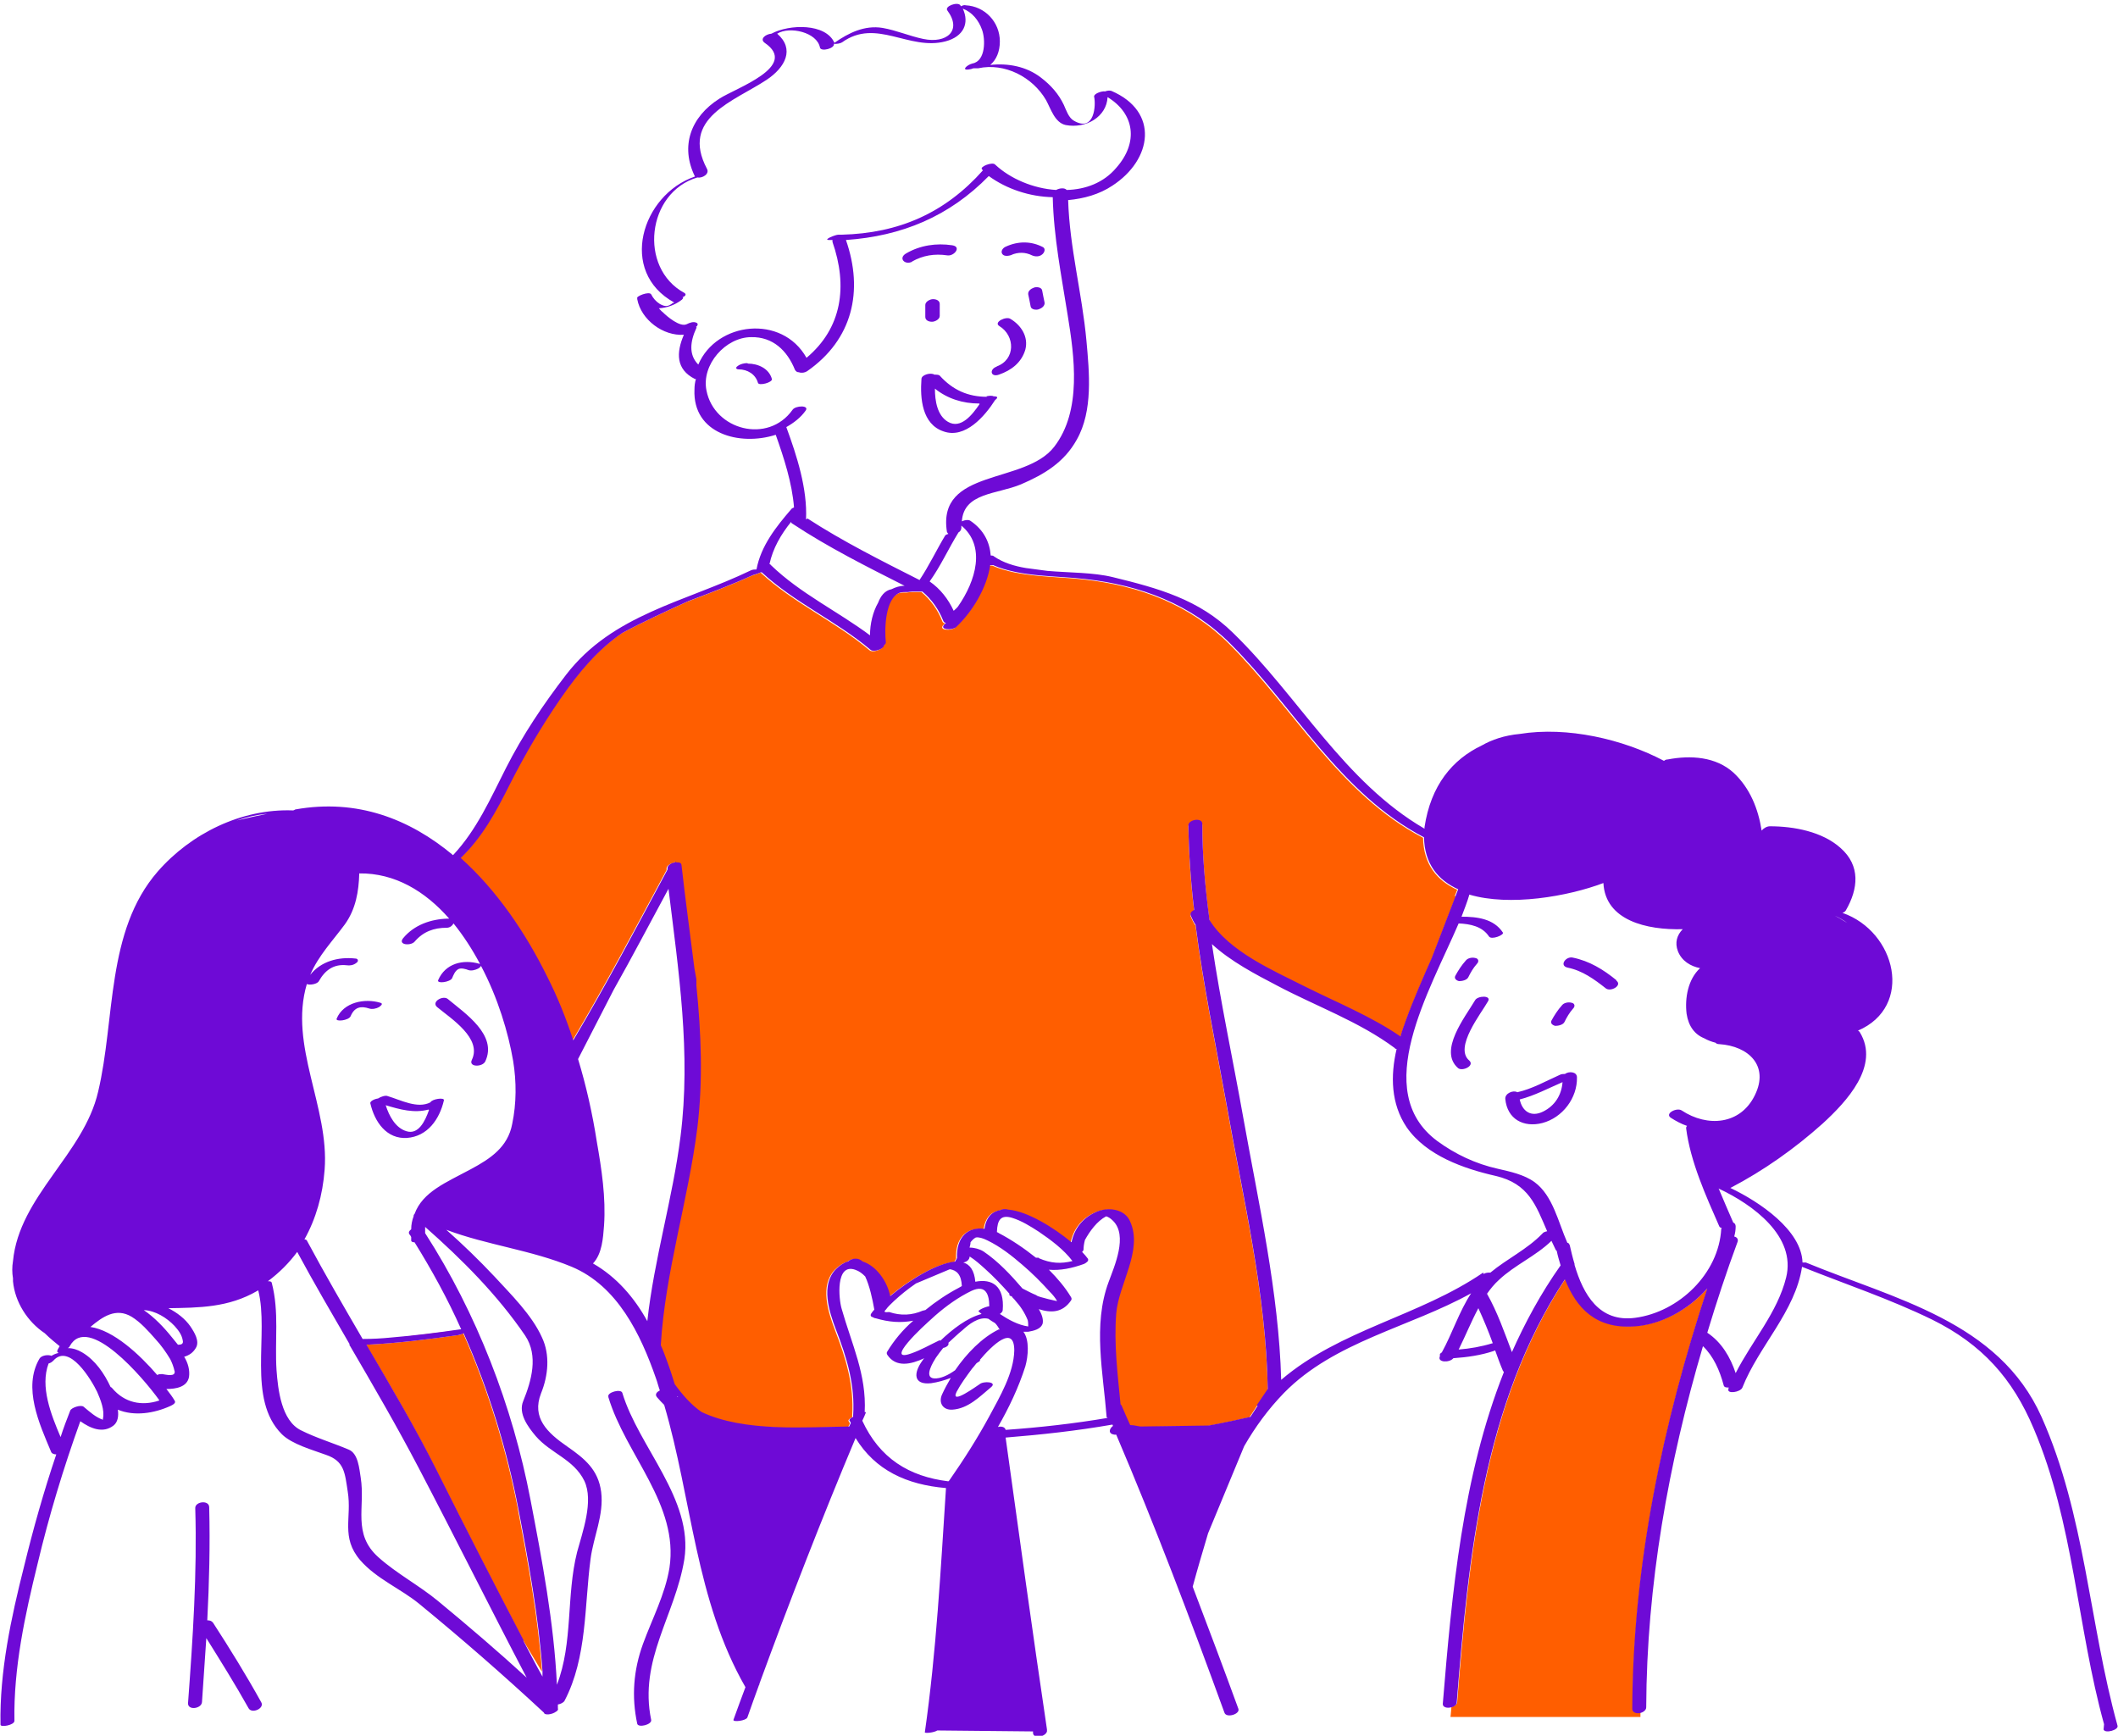
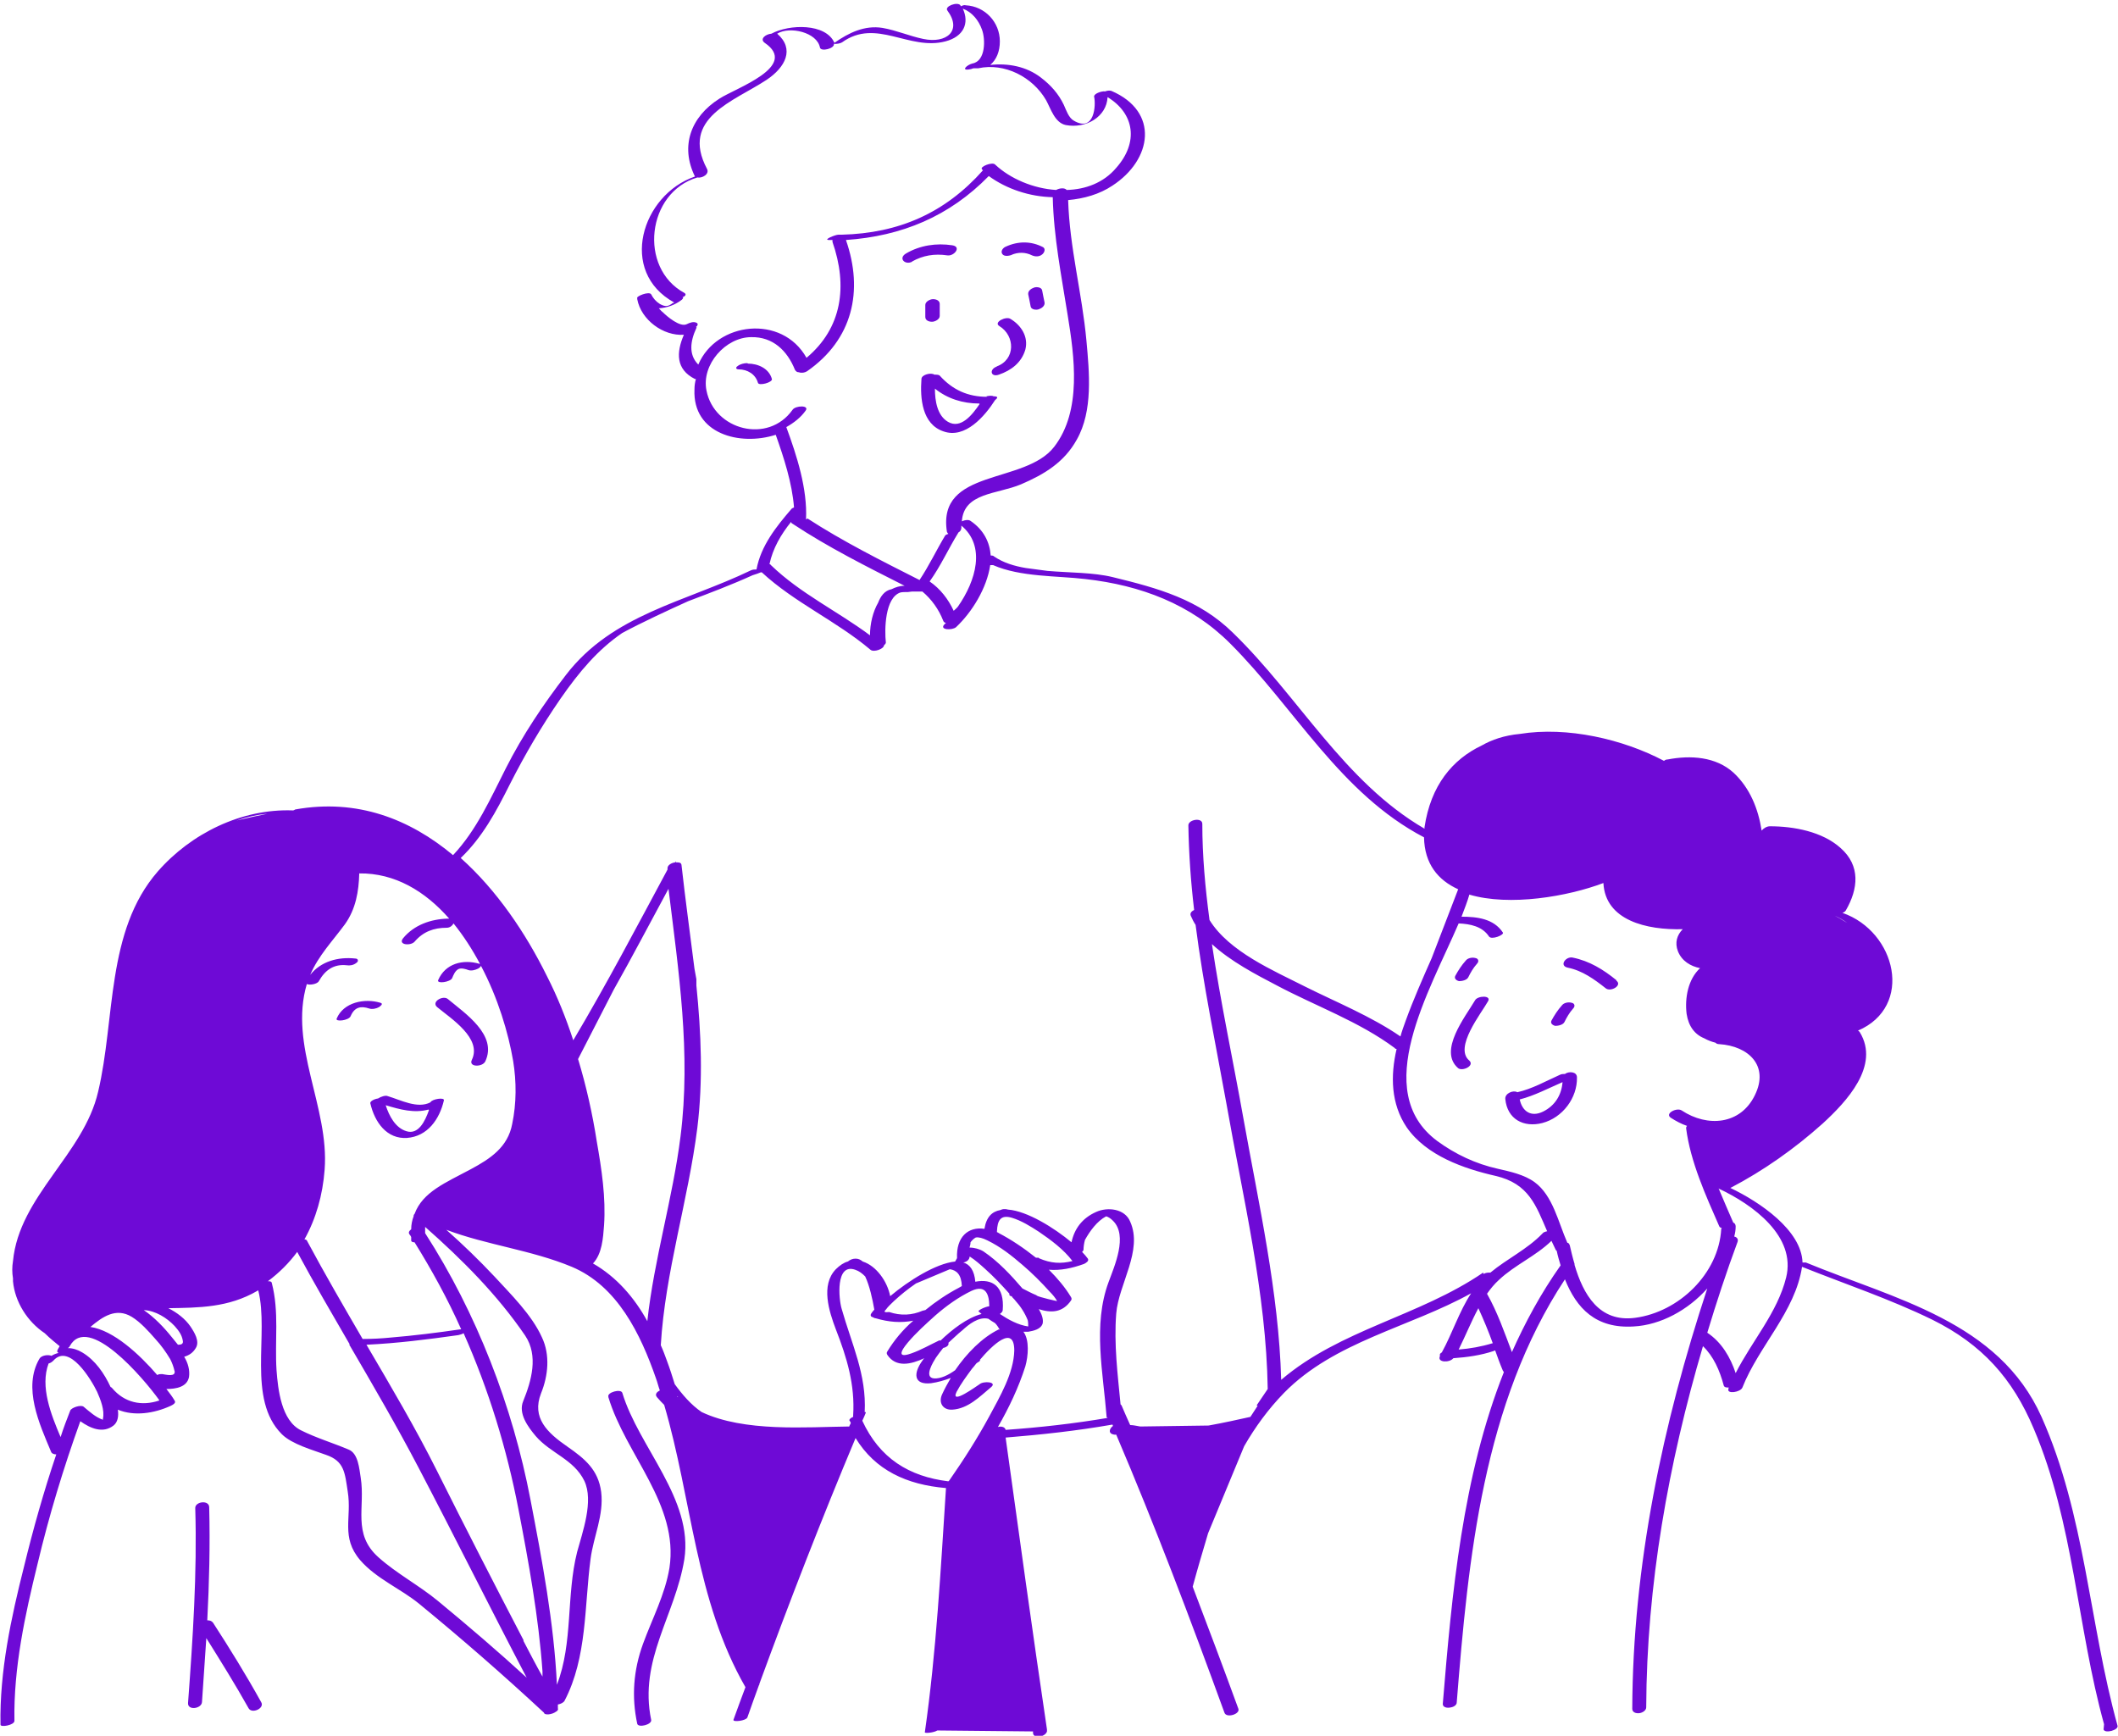
<svg xmlns="http://www.w3.org/2000/svg" id="Layer_1" data-name="Layer 1" version="1.1" viewBox="0 0 440.4 360.9">
  <defs>
    <style>
      .cls-1 {
        fill: #ff5e00;
      }

      .cls-1, .cls-2 {
        stroke-width: 0px;
      }

      .cls-2 {
        fill: #6e0ad6;
      }
    </style>
  </defs>
-   <path id="color_2" class="cls-1" d="M107.7,313.9c2.1,11,4.2,22.4,5,33.7-1.1-1.9-2.5-4.1-3.9-6.5-6.1-11.7-12.1-23.4-18-35.2-4.5-9-9.6-17.7-14.7-26.3,6.4-.3,12.7-1.1,19.1-2,.4,0,.8-.2,1.1-.4,5.2,11.7,9,24.2,11.4,36.6ZM95.9,276.5s0,0,0,0l-14.6,1.8c4.8-.4,9.6-1,14.4-1.7,0,0,.2,0,.2,0ZM339.5,355.2c.1-29.7,6.3-59.2,15.6-87.4-4,4.5-9.7,7.6-15.3,7.9-7.9.5-11.9-3.8-14.3-9.8-17,25.8-20.1,57.9-22.5,88,0,.5-.6.9-1.2,1-.1,1.3-.2,2.1-.2,2.1h39.5s0-.3,0-1c-.7.1-1.5-.2-1.5-.9ZM302.5,186.3s0,0,0,0l.5-1.3c-4.2-1.9-7-5.3-7.1-10.8h0c-17.4-9.1-26.8-26.8-40.3-40.3-8.2-8.2-18.6-12.1-30.1-13.4-5.9-.7-13.5-.4-19.2-2.9h-.6c-.7,4.8-3.8,9.8-7.1,12.9-.8.7-3.6.6-2.4-.6.1,0,.2-.2.3-.3-.3,0-.5-.2-.6-.5-.9-2.3-2.4-4.4-4.3-6-.3,0-.6,0-.9,0,0,0,0,0,0,0,0,0-.4,0-.7,0-.2,0-.4,0-.6,0-.3,0-.6.1-.8.1-.1,0-.2,0-.3,0-.4,0-.9,0-1.3.1-3.2,1.1-3.3,7.7-3,10.4,0,.2-.2.4-.4.6,0,.7-2.1,1.5-2.8.9-7.1-6-15.8-9.8-22.6-16.1,0,0-.1,0-.2,0-.5.2-1,.4-1.7.6-4.4,2-8.9,3.7-13.4,5.4-4.2,1.9-9.6,4.4-13.7,6.6-5.1,3.5-8.9,8-12.8,13.6-4,5.8-7.4,11.6-10.6,17.9-2.8,5.6-5.7,11-10.2,15.3,7.5,6.7,13.5,15.6,17.9,24.5,2.2,4.3,4,8.8,5.5,13.4,6.9-11.6,13.2-23.6,19.6-35.5,0,0,0,0,0,0,0-.1,0-.2,0-.3,0-.6.8-1.1,1.6-1.2v-.2c.1,0,.1.2.1.2.6,0,1.1,0,1.2.5.8,7.2,1.8,14.4,2.7,21.6l.4,2.2s0,.5,0,1.3c1,9.9,1.4,19.8.2,29.6-1.9,15.1-6.7,30-7.6,45.2.5,1.1.9,2.2,1.3,3.3.6,1.6,1.1,3.2,1.6,4.8,1.6,2.2,3.4,4.3,5.6,5.8,8.9,4.2,21.7,3.1,30.7,3,0-.2.2-.4.3-.7,0-.2-.2-.4-.3-.6,0-.2.3-.5.8-.7,0,0,0-.2,0-.3.4-6.4-1.3-12-3.6-17.9-1.4-3.7-3.2-9.2,0-12.5.8-.8,1.7-1.4,2.5-1.6.5-.4,1-.6,1.6-.6s1,.2,1.5.6c2.8.9,5.1,4.1,5.7,7.2,3.8-3.2,9.5-6.8,13.5-7.2.1-.2.3-.5.4-.7-.2-4.4,2.3-6.6,5.7-6.1.4-2.5,1.6-3.6,3.3-3.9.2-.1.5-.2.8-.2s.5,0,.8.1c4,.3,9.6,3.8,13.2,6.8.6-2.8,2.2-5,5.1-6.3,2.4-1.1,6-.7,7.1,2,2.7,6-2.4,13-2.9,19.1-.5,6.4.3,12.6.9,18.9,0,0,.1.1.2.2.6,1.4,1.2,2.8,1.8,4.1.7,0,1.4.2,2.1.3l14.2-.2c2.8-.5,6.5-1.3,8.7-1.8l1.5-2.3,2.3-3.4c-.3-19.9-5.2-40-8.6-59.4-2.2-12.2-4.8-24.6-6.4-37.1-.4-.6-.7-1.2-1-1.9-.2-.5.1-.9.7-1.2-.7-5.9-1.1-11.7-1.2-17.6,0-1.2,2.9-1.7,2.9-.3,0,6.6.6,13.3,1.5,20,4.1,6.6,13.3,10.5,19.8,13.8,6.6,3.3,13.8,6.2,19.9,10.4.3-1.1.7-2.2,1.1-3.3,1.6-4.4,3.5-8.7,5.4-13l5-13s0,0,0,0Z" />
  <path id="color_1" class="cls-2" d="M207.2,76.2c4-1.4,3.9-6.4.6-8.4-1.3-.8,1.4-2.1,2.3-1.5,2.2,1.3,3.8,3.7,3.1,6.4-.8,2.7-2.9,4.3-5.5,5.2-1.7.6-2.1-1.1-.4-1.7ZM205.1,82.4c.5-.1,1.1-.2,1.5,0,1.1,0,.8.4.3.8-2.1,3.3-6.2,8.1-10.7,6.5-4.5-1.5-4.9-6.9-4.6-10.9,0-.9,2-1.4,2.7-.9.5,0,.9,0,1.1.2,2.7,3,5.9,4.4,9.8,4.4ZM203.6,83.9c-3.4,0-6.6-1-9.2-3.1,0,2.6.5,5.6,2.7,6.9,2.7,1.6,5.1-1.5,6.6-3.7ZM193.8,66.9c.6,0,1.6-.5,1.6-1.2,0-.8,0-1.7,0-2.5,0-.7-.7-1-1.4-1-.6,0-1.6.5-1.6,1.2,0,.8,0,1.7,0,2.5,0,.7.7,1,1.4,1ZM215,59.8c-.6.2-1.3.7-1.2,1.4.2.8.3,1.6.5,2.5.1.7,1.2.8,1.7.6.6-.2,1.3-.7,1.2-1.4-.2-.8-.3-1.6-.5-2.5-.1-.7-1.2-.8-1.7-.6ZM155.4,75.5c-.7,0-1.5.2-2,.6-.5.3-.4.7.2.7,1.8,0,3.5,1,4,2.8.2.7,3.1-.1,2.9-.8-.6-2.2-2.9-3.2-5-3.2ZM189.6,54.4c2.3-1.3,4.7-1.7,7.4-1.3,1.4.2,3-1.8,1-2.1-3.3-.5-6.7,0-9.6,1.7-1.7,1-.2,2.5,1.3,1.7ZM210.3,53c1.4-.6,2.9-.6,4.3.1.7.3,1.5.3,2.1-.2.4-.3.8-1.1.2-1.5-2.5-1.3-5.2-1.3-7.8-.1-.5.2-1.1.9-.7,1.5.4.6,1.4.4,2,.2ZM98.1,220.4c-.7,1.5,2.2,1.5,2.8.3,2.6-5.5-4.2-10-7.8-13-1-.8-3.5.6-2.2,1.7,2.9,2.4,9.4,6.5,7.2,11ZM84.7,236.6c-4.3.3-6.8-3.3-7.7-7.2-.1-.4.8-.9,1.6-1,.6-.4,1.6-.7,2-.5,2.7.8,6.2,2.7,8.9,1.3.3-.7,3-1.1,2.8-.4-.9,3.9-3.4,7.5-7.7,7.8ZM89.1,230.7c-3,.8-5.9,0-8.9-.9.7,2.2,2,4.7,4.3,5.4,2.5.8,3.9-2.1,4.7-4.4ZM78.8,209.4c.3-.2,1-.7.3-.9-3.3-1-7.7-.1-9.1,3.3-.3.7,2.5.4,2.9-.5.8-1.9,2.1-2.2,3.9-1.6.6.2,1.5,0,2-.3ZM126.5,290.5c3.6,12,14.7,22.3,12.7,35.5-.9,5.5-3.6,10.6-5.5,15.8-2,5.5-2.4,11-1.2,16.6.2.9,3.1.2,2.9-.8-2.6-12.5,5-21.7,6.9-33.4,1.9-12.5-9.5-23.3-12.9-34.6-.3-.9-3.2-.1-2.9.8ZM44.3,337.4c-.3-.4-.7-.5-1.2-.5.4-7.8.6-15.6.4-23.5,0-1.6-3-1.2-2.9.2.4,13.5-.5,27-1.5,40.5-.1,1.6,2.8,1.2,2.9-.2.3-4.4.6-8.9.9-13.3,3,4.8,6,9.6,8.8,14.6.7,1.2,3.4,0,2.6-1.3-3.1-5.6-6.5-11.1-10-16.5ZM306.7,208c-2,3.4-7.7,10.5-3.5,14.1.9.7,3.5-.5,2.3-1.6-3.2-2.7,2.5-9.8,3.9-12.3.8-1.3-2.2-1.2-2.7-.2ZM303.4,204c.6,0,1.6-.2,1.9-.8.5-1,1-1.9,1.8-2.8.5-.5.3-1.1-.3-1.2-.7-.2-1.6,0-2,.5-.9,1-1.6,2.1-2.2,3.2-.3.6.3,1,.8,1.1ZM323.4,213.3c.6,0,1.6-.2,1.9-.8.5-1,1-1.9,1.8-2.8.5-.5.3-1.1-.3-1.2-.7-.2-1.6,0-2,.5-.9,1-1.6,2.1-2.2,3.2-.3.6.3,1,.8,1.1ZM336.1,203.8c-2.7-2.2-5.6-4-9.1-4.7-1.4-.3-2.9,1.7-1,2.1,3,.6,5.5,2.4,7.9,4.3,1,.8,3.5-.6,2.2-1.6ZM327.9,224c.1,4.3-3,8.4-7.2,9.5-3.9,1-7.3-.8-7.7-5-.1-1.2,1.7-1.9,2.5-1.4,3.1-.7,5.9-2.3,8.8-3.6.4-.2.7-.2,1.1-.2.8-.6,2.5-.5,2.5.7ZM324.9,225c-3,1.3-5.8,2.8-8.9,3.6.5,2.4,2.3,3.8,4.9,2.5,2.4-1.2,3.8-3.4,4-6.1ZM437.5,358.5c-5.6-20.2-6.3-41.9-14.6-61.4-4.4-10.5-10.8-17.6-21.1-22.7-8.8-4.3-18.1-7.4-27.1-11-1.4,9.3-9,16.5-12.4,25.1-.4,1-3.3,1.4-2.9.3,0-.1,0-.2.1-.3-.5,0-1,0-1.1-.5-.8-3-2.1-6-4.3-8.1-7.2,24.4-11.7,49.7-11.8,75.1,0,.6-.7,1.1-1.4,1.2-.8.1-1.5-.2-1.5-.9.1-29.7,6.3-59.2,15.6-87.4-4,4.5-9.7,7.6-15.3,7.9-7.9.5-11.9-3.8-14.3-9.8-17,25.8-20.1,57.9-22.5,88,0,.5-.6.9-1.2,1-.8.2-1.7,0-1.7-.7,1.9-23.1,4.1-47.3,12.7-69,0,0-.1-.2-.2-.3-.6-1.4-1.1-2.8-1.6-4.2,0,0-.2,0-.3.1-2.7.9-5.5,1.3-8.4,1.5-.8,1-3.4.9-2.8-.4,0-.1,0-.3,0-.4,0-.1.2-.3.4-.4,2.2-4,3.6-8.5,6.1-12.3-12.8,7.1-28.4,10-38.9,20.7-3.3,3.4-6,7.1-8.3,11.1l-7.5,18.1c-1.1,3.7-2.2,7.4-3.2,11.1,0,0,0,0,0,0,3.2,8.4,6.4,16.9,9.5,25.4.4,1.1-2.5,2-2.9.8-7.1-19.5-14.4-38.8-22.5-57.8-.1,0-.3,0-.4,0-1.3-.2-1.1-1.2-.3-1.8,0-.1,0-.2-.1-.3-7.4,1.3-14.8,2.1-22.2,2.7,2.8,20.2,5.6,40.5,8.6,60.7,0,0,0,0,0,0v.4c0,0,0,0,0,0-.3,1.1-2.7,1.6-2.9.4,0-.1,0-.3,0-.4l-19.9-.2c-.8.5-2.6.6-2.6.4,2.4-16.8,3.3-33.9,4.4-50.8-8.2-.7-14.7-3.7-18.8-10.4-7.1,16.9-13.7,33.9-20,51.1,0,.1,0,.2-.1.3-.8,2.2-1.6,4.4-2.4,6.7-.3.7-3,1-2.9.5.8-2.3,1.7-4.6,2.5-6.8,0,0,0,0,0,0-10.4-18.1-11.1-39-16.9-58.7-.5-.5-1-1-1.5-1.6-.5-.6,0-1.1.6-1.4-.3-.8-.5-1.7-.8-2.5-3.2-9.2-8-19.2-17.5-23.2-8.4-3.5-17.6-4.5-26.1-7.7,3.5,3.1,6.8,6.3,10,9.7,3.4,3.7,7.8,8,9.9,12.7,1.7,3.6,1.3,7.9-.2,11.6-2,5.1,1.3,8.2,5.5,11.1,3.6,2.5,6.4,4.8,7,9.4.6,4.8-1.6,9.3-2.2,13.9-1.3,9.8-.7,20.5-5.4,29.5-.2.4-.8.7-1.4.8,0,.3,0,.5,0,.8.1.2,0,.5-.4.7-.8.6-2.4.8-2.5.2-8.4-7.8-17-15.3-25.9-22.6-3.9-3.2-8.9-5.2-12.3-9.1-4.1-4.8-1.7-8.8-2.6-14.3-.6-3.9-.7-6.3-4.5-7.6-2.7-1-7.1-2.2-9.2-4.3-7.3-7.3-2.6-20.8-4.9-29.9,0,0-.1,0-.2.1-6,3.5-12.2,3.5-18.5,3.6,1.8.9,3.5,2.2,4.6,3.8.8,1.2,2,3.1,1.1,4.5-.6,1-1.4,1.5-2.4,1.8.8,1.3,1.2,2.8,1,4.2-.4,2.1-2.7,2.5-4.7,2.5.7.9,1.3,1.7,1.7,2.4.4.5-.4.9-.8,1.1-3.5,1.6-7.6,2.2-11,.8.2,1.3,0,2.6-.9,3.3-2.2,1.7-4.8.6-6.9-.9-3.5,9.7-6.5,19.6-8.9,29.7-2.6,10.6-5,21.6-4.8,32.6,0,.9-2.9,1.4-2.9.8-.2-11.1,2.2-22.2,4.9-32.9,1.9-7.8,4.1-15.6,6.7-23.3-.5,0-1-.2-1.1-.6-2.4-5.7-5.9-13.3-2.4-19.3.4-.7,1.8-.9,2.5-.6.5-.3,1-.5,1.5-.6-.3-.1-.4-.3-.2-.7.1-.2.3-.5.4-.7-.7-.6-1.9-1.5-3.1-2.7-3.6-2.4-6.2-6.5-6.6-10.8,0-.2,0-.4,0-.6-.2-1.2-.2-2.4,0-3.6,1.3-13.5,14.7-22.2,17.7-35.2,3.6-15.1,1.6-33.4,12.4-45.8,6.9-7.9,17.4-13.1,28.1-12.7.2,0,.3-.1.5-.2,12.9-2.3,23.8,2,32.8,9.5,4.9-5.2,7.8-11.8,11-18.1,3.5-6.9,7.8-13.3,12.5-19.4,9.7-12.6,24.7-15.1,38.4-21.7.4-.2.8-.2,1.2-.2.9-4.9,4.1-8.9,7.2-12.5.1-.2.4-.3.6-.4-.4-5.1-2.1-10.3-3.8-15.1-7.5,2.4-17.3-.2-16.9-9.4,0-.8.1-1.5.3-2.2,0,0-.1,0-.2,0-4-2-3.9-5.5-2.3-9.2-4.3.3-8.9-3.1-9.7-7.4,0,0,0-.2,0-.2,0,0,0,0,0,0-.3-.4,2.5-1.5,2.9-.8.4.8,1,1.5,1.8,2,1.1.6,1.7.6,2.7-.2,0,0,.2,0,.3-.1-11.7-6.4-6.8-22.4,4.3-26.2-3.1-6.3-.9-12.4,5.1-16.2,3.4-2.2,16.6-6.7,9.4-11.6-1.1-.8.2-1.8,1.4-1.9,3.7-2,11.3-2.2,13.1,1.9,3-2.1,6.3-3.7,10-3.1,2.9.5,5.6,1.7,8.5,2.3,4.8,1,8.1-1.7,5-5.9-.7-.9,2.1-1.9,2.7-1.1,0,0,0,.1.1.2.4-.2.8-.3,1-.2,4,.2,7.1,3.5,7.1,7.5,0,2.1-.7,3.8-2,4.9,3.7-.4,7.5.3,10.5,2.6,2.1,1.6,3.7,3.4,4.8,5.7.5,1.1,1,2.7,2.1,3.3,4.3,2.5,4.6-3.3,4.2-5-.1-.6,1.5-1.2,2.3-1.1.5-.2,1-.2,1.3-.1,10,4.3,8.5,14.3.2,19.7-2.7,1.8-5.9,2.7-9.2,3,.3,9.9,2.9,19.4,3.8,29.2.6,6.6,1.4,14.6-2,20.6-2.6,4.7-6.7,7.2-11.6,9.3-5,2.1-11.9,1.7-12.3,7.7.6-.3,1.4-.4,1.8-.1,2.8,1.9,4,4.5,4.2,7.2.3,0,.5,0,.7.2,1.9,1.3,4.2,2,6.6,2.4l4.5.6c4.7.4,9.5.3,13.6,1.3,9.4,2.3,17.9,4.6,25,11.6,13.6,13.2,23.1,31,39.8,40.7,0-.1,0-.2,0-.3,1.3-8.7,5.8-14.1,11.9-17,2.1-1.2,4.7-2.1,7.9-2.4,9.9-1.6,21.5,1.1,30,5.6.2-.2.5-.3.8-.3,4.7-.9,10-.6,13.7,2.8,3.4,3.2,5.1,7.5,5.8,12h0c.4-.5,1.1-.9,1.7-.9,5,0,10.9,1.1,14.7,4.5,4.2,3.7,3.7,8.5,1.1,13-.1.2-.4.4-.7.5,11.2,3.9,14.9,19.5,3.2,24.5.2,0,.3.2.4.3,4.3,7-2.8,14.5-7.7,19-5.8,5.2-12.3,9.8-19.2,13.4,6.1,2.9,14.8,8.8,15,15.5.3,0,.5,0,.7,0,18.4,7.6,40.1,12.2,49,32.1,9.1,20.4,9.9,42.9,15.8,64.2.3.9-2.6,1.7-2.9.8ZM358,255.3c-.2,0-.4-.1-.5-.3-2.8-6.4-6-13.4-6.9-20.4,0-.2,0-.3.2-.5-1.2-.4-2.3-1-3.4-1.7-1.3-.9,1.3-2.2,2.3-1.5,5.3,3.5,12.2,3,15.2-3.2,3-6.1-1.3-10.2-7.4-10.6-.4,0-.6-.1-.8-.3-.8-.2-1.6-.5-2.3-.9-2-.8-3.3-2.5-3.7-5.1-.4-3.3.3-7.2,2.8-9.5-2-.4-3.8-1.5-4.6-3.5-.7-1.8-.2-3.4,1-4.6-7.5.2-16.1-1.8-16.5-9.6-7.4,2.8-19.5,4.9-27.9,2.4,0,0,0,0,0,.1-.4,1.4-1,2.9-1.6,4.5,3.2,0,6.7.4,8.6,3.3.3.5-2.4,1.6-2.9.8-1.4-2.1-3.9-2.6-6.3-2.7-6.1,14.2-18.4,34.8-4.5,45.2,3.8,2.8,8.1,4.8,12.6,5.8,2.6.6,5.5,1.2,7.7,2.8,3.8,2.8,4.9,8.3,6.8,12.6.3,0,.4.3.5.5.3,1.3.6,2.6,1,3.9,0,0,0,.1,0,.2,1.8,6.1,5.1,12,12.6,11,9.1-1.2,17.4-9.2,17.9-18.5ZM216,261.6c2.5,1.1,4.6,1.2,7,.6-1.8-2.4-4.5-4.4-7-6.1-1.7-1.1-3.6-2.3-5.6-2.9-2.4-.7-3,.6-3.1,2.8,0,0,0,.1,0,.2.1,0,.3.1.4.2,2.5,1.3,5.2,3.1,7.7,5.1.2,0,.5,0,.6,0ZM210.4,269.5c0,0-.1,0-.2,0-.3-.1-.4-.3-.3-.5-1.6-1.8-3.3-3.6-5.1-5.2-1-.9-2-1.8-3.1-2.5,0,0,0,0-.1,0h0c0,.6-.6,1.1-1.3,1.2,1.4.4,2.3,1.7,2.5,4,3.5-.7,6.1.9,5.7,5.9,0,.3-.3.6-.6.8,1.8,1.2,3.8,2.3,5.9,2.6,0,0,0,0,0,0,0-.4,0-.9-.1-1.3-.6-1.5-1.5-2.9-2.6-4.1-.2-.3-.5-.5-.7-.8ZM207.9,276.5c-.3-.5-.6-1-1-1.4-.5-.3-1-.6-1.4-.9-2-.5-4.1,1.2-5.4,2.4-1,.8-1.9,1.7-2.9,2.6.1.3,0,.7-.8,1,0,0-.2,0-.3.1-.5.6-1,1.3-1.5,2-.5.8-2.6,4.1-.4,4.3,1.4.1,3-.7,4.4-1.7,2.4-3.5,5.6-6.8,9.1-8.5ZM195.5,278.8c2.5-2.4,5.6-4.8,8.6-5.6-.2-.2-.4-.3-.6-.5-.3-.2,1.3-1,2.2-1.1,0-2.4-.7-4.6-3.7-3.2-2.7,1.3-5.2,3.1-7.5,5.1-2,1.8-4,3.6-5.7,5.6-.4.5-3.2,3.7.7,2.3,2-.7,3.9-1.8,5.8-2.7,0,0,.1,0,.2,0ZM192.4,272.4c2.2-1.8,4.6-3.4,6.9-4.6.2-.1.5-.3.7-.4-.1-2.4-1.1-3.3-2.5-3.5l-6.9,2.9c0,0-.1,0-.2.1-1.6,1.1-3.1,2.3-4.5,3.6-.6.6-1.2,1.1-1.7,1.8-.5.5-.3.6.7.5,2.4.8,4.7.7,7-.3.2,0,.3-.1.5-.1ZM108.8,341.1c1.3,2.5,2.6,5,4,7.5,0-.4,0-.7,0-1.1-.8-11.3-2.9-22.8-5-33.7-2.4-12.5-6.2-24.9-11.4-36.6-.3.2-.7.3-1.1.4-6.4.9-12.7,1.7-19.1,2,5.1,8.7,10.2,17.3,14.7,26.3,5.9,11.8,11.9,23.5,18,35.2ZM95.9,276.4c-2.8-6.3-6.1-12.3-9.7-18.1-.4,0-.7-.1-.7-.4,0-.3,0-.5,0-.7-.1-.2-.2-.4-.4-.6-.2-.4,0-.7.4-1,0-1,.2-1.9.5-2.7,0-.2,0-.3.2-.5,1.7-4.6,6.5-6.5,11.7-9.3,4.1-2.2,7.7-4.6,8.6-9.4.9-4.3.9-8.8.2-13.1-1-5.9-3.2-13.2-6.7-19.8,0,.2-.4.5-.6.6-.6.3-1.4.5-2,.3-.5-.2-1.5-.5-2.1-.2-.7.4-1,1.2-1.3,1.9-.4.8-3.2,1.2-2.9.4,1.5-3.5,5.2-4.4,8.6-3.4,0,0,.1,0,.1,0-1.6-3-3.4-5.8-5.5-8.4-.2.4-.7.9-1.4.9-2.7,0-4.9.8-6.7,2.9-.8.9-3.5.7-2.4-.7,2.3-2.8,5.8-4,9.3-4.1,0,0,.2,0,.3,0-5-5.7-11.3-9.5-18.7-9.4-.1,3.7-.7,7.4-3,10.6-2.5,3.4-5.5,6.5-7.2,10.5,2.2-2.8,5.8-3.8,9.4-3.4.6,0,.7.6.2.9-.6.5-1.4.6-2,.5-2.7-.3-4.5,1-5.8,3.3-.3.6-1.9.9-2.5.6-3.8,12.8,4.7,25.6,3.7,38.6-.4,5.3-1.8,10.2-4.2,14.5.3,0,.5.1.6.4,3.7,6.9,7.6,13.6,11.5,20.3,2,0,3.9-.1,5.9-.3,4.8-.4,9.6-1,14.4-1.7,0,0,.2,0,.2,0,0,0,0,0,0,0ZM261.3,292.2l2.3-3.4c-.3-19.9-5.2-40-8.6-59.4-2.2-12.2-4.8-24.6-6.4-37.1-.4-.6-.7-1.2-1-1.9-.2-.5.1-.9.7-1.2-.7-5.9-1.1-11.7-1.2-17.6,0-1.2,2.9-1.7,2.9-.3,0,6.6.6,13.3,1.5,20,4.1,6.6,13.3,10.5,19.8,13.8,6.6,3.3,13.8,6.2,19.9,10.4.3-1.1.7-2.2,1.1-3.3,1.6-4.4,3.5-8.7,5.4-13l5-13s0,0,0,0c0,0,0,0,0,0l.5-1.3c-4.2-1.9-7-5.3-7.1-10.8h0c-17.4-9.1-26.8-26.8-40.3-40.3-8.2-8.2-18.6-12.1-30.1-13.4-5.9-.7-13.5-.4-19.2-2.9h-.6c-.7,4.8-3.8,9.8-7.1,12.9-.8.7-3.6.6-2.4-.6.1-.1.2-.2.3-.3-.3,0-.5-.2-.6-.5-.9-2.3-2.4-4.4-4.3-6-.3,0-.6,0-.9,0,0,0,0,0,0,0,0,0-.4,0-.7,0-.2,0-.4,0-.6,0-.3,0-.6.1-.8.1-.1,0-.2,0-.3,0-.4,0-.9,0-1.3.1-3.2,1.1-3.3,7.7-3,10.4,0,.2-.2.4-.4.6,0,.7-2.1,1.5-2.8.9-7.1-6-15.8-9.8-22.6-16.1,0,0-.1,0-.2,0-.5.2-1,.4-1.7.6-4.4,2-8.9,3.7-13.4,5.4-4.2,1.9-9.6,4.4-13.7,6.6-5.1,3.5-8.9,8-12.8,13.6-4,5.8-7.4,11.6-10.6,17.9-2.8,5.6-5.7,11-10.2,15.3,7.5,6.7,13.5,15.6,17.9,24.5,2.2,4.3,4,8.8,5.5,13.4,6.9-11.6,13.2-23.6,19.6-35.5,0,0,0,0,0,0,0-.1,0-.2,0-.3,0-.6.8-1.1,1.6-1.2v-.2c.1,0,.1.2.1.2.6,0,1.1,0,1.2.5.8,7.2,1.8,14.4,2.7,21.6l.4,2.2s0,.5,0,1.3c1,9.9,1.4,19.8.2,29.6-1.9,15.1-6.7,30-7.6,45.2.5,1.1.9,2.2,1.3,3.3.6,1.6,1.1,3.2,1.6,4.8,1.6,2.2,3.4,4.3,5.6,5.8,8.9,4.2,21.7,3.1,30.7,3,0-.2.2-.4.3-.7,0-.2-.2-.4-.3-.6,0-.2.3-.5.8-.7,0,0,0-.2,0-.3.4-6.4-1.3-12-3.6-17.9-1.4-3.7-3.2-9.2,0-12.5.8-.8,1.7-1.4,2.5-1.6.5-.4,1-.6,1.6-.6s1,.2,1.5.6c2.8.9,5.1,4.1,5.7,7.2,3.8-3.2,9.5-6.8,13.5-7.2.1-.2.3-.5.4-.7-.2-4.4,2.3-6.6,5.7-6.1.4-2.5,1.6-3.6,3.3-3.9.2-.1.5-.2.8-.2s.5,0,.8.1c4,.3,9.6,3.8,13.2,6.8.6-2.8,2.2-5,5.1-6.3,2.4-1.1,6-.7,7.1,2,2.7,6-2.4,13-2.9,19.1-.5,6.4.3,12.6.9,18.9,0,0,.1.1.2.2.6,1.4,1.2,2.8,1.8,4.1.7,0,1.4.2,2.1.3l14.2-.2c2.8-.5,6.5-1.3,8.7-1.8l1.5-2.3ZM303.9,185.4s0,0,.1,0c0,0,0,0-.1,0h0ZM140.8,290.4s0,0,0,0c0,0,.1.1.2.1,0,0-.1-.1-.2-.2ZM215.6,269.4c.5.3,4.3,1.2,4.2,1.1-.4-.7-.9-1.3-1.5-1.9-1.8-2-3.7-3.9-5.7-5.6-2.2-1.9-4.6-3.8-7.3-5.1-1-.5-1.8-.7-2.4-.6-.4.2-.8.6-1.1,1,0,0,0,0,0,.1,0,.3-.1.6-.2,1,1,0,2.1.3,2.9.8,3.1,2.1,5.7,4.9,8.1,7.7,1,.5,1.9,1,2.9,1.4ZM381.5,190.4c.6.3,1.5.8,2.6,1.5-.8-.6-1.7-1.1-2.6-1.5ZM199.9,109.3c0,.1,0,.3,0,.4,0,.4-.2.8-.6,1,0,0,0,0,0,0-2.1,3.4-3.7,7-6,10.2,2.2,1.5,3.9,3.7,5,6.1.3-.3.6-.5.9-.9,3.7-5.3,5.9-12.6.6-16.9ZM145.2,75.8c3.8-8.9,17.4-10.5,22.5-1.4,7.4-6.2,8.6-14.9,5.4-24.1,0-.1,0-.2,0-.4-.2,0-.5,0-.7,0-1.4,0,1.3-1.1,1.9-1.1,0,0,0,0,.1,0,.2,0,.4,0,.6,0,11.9-.3,21.5-4.5,29.4-13.4,0,0-.2-.1-.2-.2-.6-.5,2.1-1.6,2.7-1,3.2,3,8,5,12.7,5.3.7-.4,1.8-.5,2.2,0,3.9-.1,7.7-1.5,10.3-4.6,4.7-5.3,3.8-11.3-1.8-14.7-.2,4.1-4.5,6.6-8.7,5.8-2.3-.5-3.1-3.4-4.1-5.2-2.8-4.8-8.6-7.8-14.1-6.6-.4,0-.6,0-.9,0-.3,0-.5.2-.8.2-2,.4-.7-.9.5-1.2,2.8-.5,2.7-5.1,2-7-.7-2-2.1-3.7-4-4.4,1.4,3,.2,5.8-3.6,6.8-7.6,2-14.4-4.9-21.5.2-.3.2-1.1.4-1.7.3,0,0,0,0,0,0,.2,1-2.7,1.7-2.9.8-.6-3.2-6.3-4.5-8.9-2.9,3.7,3.2,1.7,7-2.2,9.6-6.8,4.5-18,7.9-12.4,18.5.6,1.1-1,2-2,1.8-10.5,3.1-12.3,18.8-2.7,24,.5.3.2.7-.4.9.2,0,.2.2-.1.5-1.4,1.1-3.1,1.7-4.8,1.8.3.3.5.6.8.8.9.9,3.6,3.2,5,2.5.6-.3,1.4-.6,2-.3.5.2.2.7-.1.9.1,0,.2.1.1.2-1.3,2.8-1.6,5.5.3,7.5ZM167.9,107.8c7.4,4.8,15.4,8.8,23.3,12.8,2-3,3.5-6.2,5.3-9.2.1-.2.4-.3.7-.4-.1-.1-.2-.2-.3-.4-2.1-13.3,16.2-9.8,22.3-17.7,5.8-7.5,4.2-18.8,2.8-27.4-1.3-8.2-2.9-16.2-3.1-24.5-4.8-.1-9.6-1.7-13.3-4.4-8.2,8.4-18.1,12.5-29.7,13.3,3.7,10.6,1.4,20.7-8.1,27.3-.5.3-1.1.4-1.7.2-.4,0-.6-.2-.8-.5-1.6-4-4.6-6.9-9.1-6.8-5.3,0-10.4,5.7-9.3,11.1,1.6,8.2,12.8,11.2,17.9,4,.6-.9,3.6-1,2.7.2-1,1.4-2.4,2.5-4,3.4,0,0,0,0,0,0,2.2,6,4.4,12.8,4.1,19.2ZM160,117.3c0,0,.2,0,.3.2,6.1,5.9,13.9,9.6,20.6,14.6,0-2.4.6-4.9,1.7-6.8.5-1.3,1.3-2.5,2.8-2.8.8-.4,1.7-.7,2.7-.7-7.9-4-15.9-8-23.3-12.9-.2-.1-.3-.2-.3-.4-2.1,2.6-3.8,5.5-4.5,8.8ZM49.2,170.6c2.6-.6,4.8-1.1,6.4-1.4-2.2.2-4.4.7-6.4,1.4ZM21.4,295s0,0,0,0c.4-1.8-.5-4-1.2-5.6-1.2-2.5-5.8-10.2-9.1-6.5-.3.3-.6.5-1,.6-1.8,4.8.5,10.6,2.5,15.3.6-1.9,1.3-3.7,2-5.5,0,0,0,0,0,0,0,0,0,0,0,0,.2-.6,2.2-1.3,2.8-.8,1.2,1,2.5,2.2,4,2.7ZM33.1,291.1c-3.3-4.6-14.8-18.1-18.6-11.2,0,.1-.2.3-.4.4,1,0,2,.3,3,.9,2.7,1.6,4.6,4.4,5.9,7.2.1,0,.2.1.3.2,2.6,3.1,6.2,3.8,9.8,2.6ZM36.3,285.1c-.2-.9-.5-1.7-.9-2.5-.9-1.5-1.9-2.9-3.1-4.2-1.4-1.6-3.1-3.5-4.9-4.6-3.3-2-6.1,0-8.6,2.1,4.8.7,10.2,5.7,13.9,10,.3-.2.6-.2,1-.2.8.1,2.9.7,2.6-.7ZM29.9,272.4c2.2,1.5,4.2,3.6,5.8,5.6.4.5.8,1,1.3,1.6.6,0,1.2-.1,1-.9-.2-1.2-.9-2.1-1.7-3-1.6-1.7-4-3.2-6.4-3.3ZM109.5,348.8c-7.6-14.5-14.9-29.2-22.5-43.7-4.5-8.6-9.4-17-14.3-25.4-.1,0-.1,0,0-.2-3.7-6.4-7.4-12.7-10.9-19.2-1.7,2.3-3.7,4.3-6.1,6.1.4,0,.7,0,.8.3,1.6,6.1.6,12.1,1,18.2.3,4,1,10.5,5.1,12.5,3.2,1.6,6.6,2.6,9.9,4,2,.8,2.2,4,2.5,5.8,1,6.2-1.8,11.7,3.7,16.6,3.8,3.4,8.4,5.8,12.4,9.1,6.3,5.2,12.5,10.5,18.5,16ZM88.4,255.2c0,.4,0,.8,0,1.2,10.7,16.6,18.2,36,21.9,55.4,2.4,12.5,4.9,25.7,5.5,38.5,3.4-8.8,1.9-18.5,4.2-27.6,1.1-4.1,3.5-10.6,1.5-14.8-2.2-4.5-7-5.7-10.1-9.3-1.6-1.9-3.7-4.7-2.6-7.3,1.7-4.2,3.2-9.4.4-13.6-5.8-8.5-13.1-15.8-20.8-22.6ZM134.6,274.7c1.4-12.9,5.3-25.6,6.9-38.4,2.2-17.3-.4-34.4-2.5-51.5-3.8,7-7.5,14.1-11.4,21l-7.4,14.4h0c1.7,5.6,3,11.4,3.9,17.2,1,5.7,1.9,11.6,1.5,17.4-.2,2.6-.4,5.9-2.3,7.9,4.9,2.8,8.6,7.1,11.3,12ZM197.4,307.8c3-4.3,5.8-8.7,8.3-13.3,2.2-4.1,5.1-9,5.2-13.7,0-5.5-4.6-1.1-7.2,2,.2,0,.2,0,0,.2-.2.2-.5.3-.7.5-.4.5-.7.9-.9,1.1-1.1,1.5-2.3,3.1-3.2,4.8-1.4,2.9,4.3-1.3,4.8-1.6.8-.7,3.7-.5,2.4.6-2.4,2-4.8,4.5-8.1,4.7-2,.1-2.9-1.5-2.1-3.2.5-1.1,1.1-2.2,1.8-3.4-1.3.5-2.7.9-4.1,1.1-3.7.4-3.7-2.1-1.8-4.7.1-.2.2-.3.4-.5-2.8,1.3-5.9,2-7.7-.7-.1-.2-.2-.4,0-.7,1.4-2.3,3.2-4.5,5.4-6.4-2.6.5-5.1.3-7.8-.5h0c0,0,0,0,0,0-.3,0-.5-.2-.8-.3-.3-.1-.3-.4-.2-.6.2-.3.4-.6.7-.9-.4-2.3-1-5-1.9-6.9-.6-.6-1.2-1.1-2.1-1.4-4.1-1.4-3.4,6.1-2.8,8.1,2.1,7.4,5.2,13.7,4.8,21.5.2,0,.3,0,.2.2-.2.5-.4,1-.7,1.6,3.6,7.8,9.7,11.6,17.9,12.6ZM230.3,294.8c-.1,0-.2-.1-.2-.2-.7-9.1-2.9-19.1.4-28,1.2-3.3,4.1-9.7.9-12.8-.5-.5-1-.8-1.4-.9-1.9,1-3.4,3.1-4.4,4.9-.2.7-.3,1.5-.3,2,0,.2-.1.3-.3.5.5.5.9,1,1.2,1.4.3.5-.4.9-.8,1.1-2.5.9-4.9,1.4-7.3,1.2,1.8,1.8,3.4,3.7,4.6,5.7.1.2.2.4,0,.7-1.8,2.6-4.2,2.6-6.7,1.8.6,1,1,2.1.8,3-.4,1.2-1.9,1.5-3,1.7-.3,0-.6,0-1,0,1.3,1.7,1,5.1.4,7.2-1.4,4.4-3.4,8.6-5.7,12.6.7-.2,1.5,0,1.6.6,7.1-.5,14.2-1.3,21.3-2.5ZM308.5,264.9c.4-.3.9-.3,1.4-.3,3.5-2.9,7.6-4.8,10.8-8.1.2-.3.6-.4,1-.5-2.3-5.3-3.8-9.9-10.7-11.5-6.6-1.5-14.4-4.2-18.5-10.1-3.3-4.9-3.4-10.7-2.1-16.3-.1,0-.3,0-.4-.2-7.4-5.5-16.4-8.7-24.5-13-4.4-2.3-9.6-5-13.5-8.6,1.8,12.1,4.4,24.2,6.5,36,3.2,17.9,7.4,36.4,7.9,54.6,12.3-10.5,28.7-13.2,42-22.3ZM310.4,279.3c-.9-2.5-1.9-4.9-3-7.3-1.5,2.8-2.7,5.8-4.1,8.6,2.4-.2,4.7-.6,7-1.3,0,0,0,0,.1,0ZM314.3,281.3c2.8-6.3,6.1-12.4,10.2-18.2-.3-1-.6-2-.8-3,0,0-.1-.1-.2-.2-.3-.6-.6-1.3-.9-1.9-3.3,3.2-7.6,5-10.9,8.1-1,.9-1.8,1.9-2.5,2.9,2.2,3.9,3.6,8,5.2,12.2ZM357.4,247.2c1,2.4,2,4.7,3,7,.3.1.5.4.5.8,0,.7-.1,1.4-.3,2.1.5.1.9.5.7,1.1-2.3,6.2-4.4,12.6-6.3,18.9,3,2,4.8,5.1,5.9,8.4,3.4-6.7,8.7-12.6,10.5-19.9,2.1-8.5-6.8-15.1-14.1-18.5Z" />
</svg>